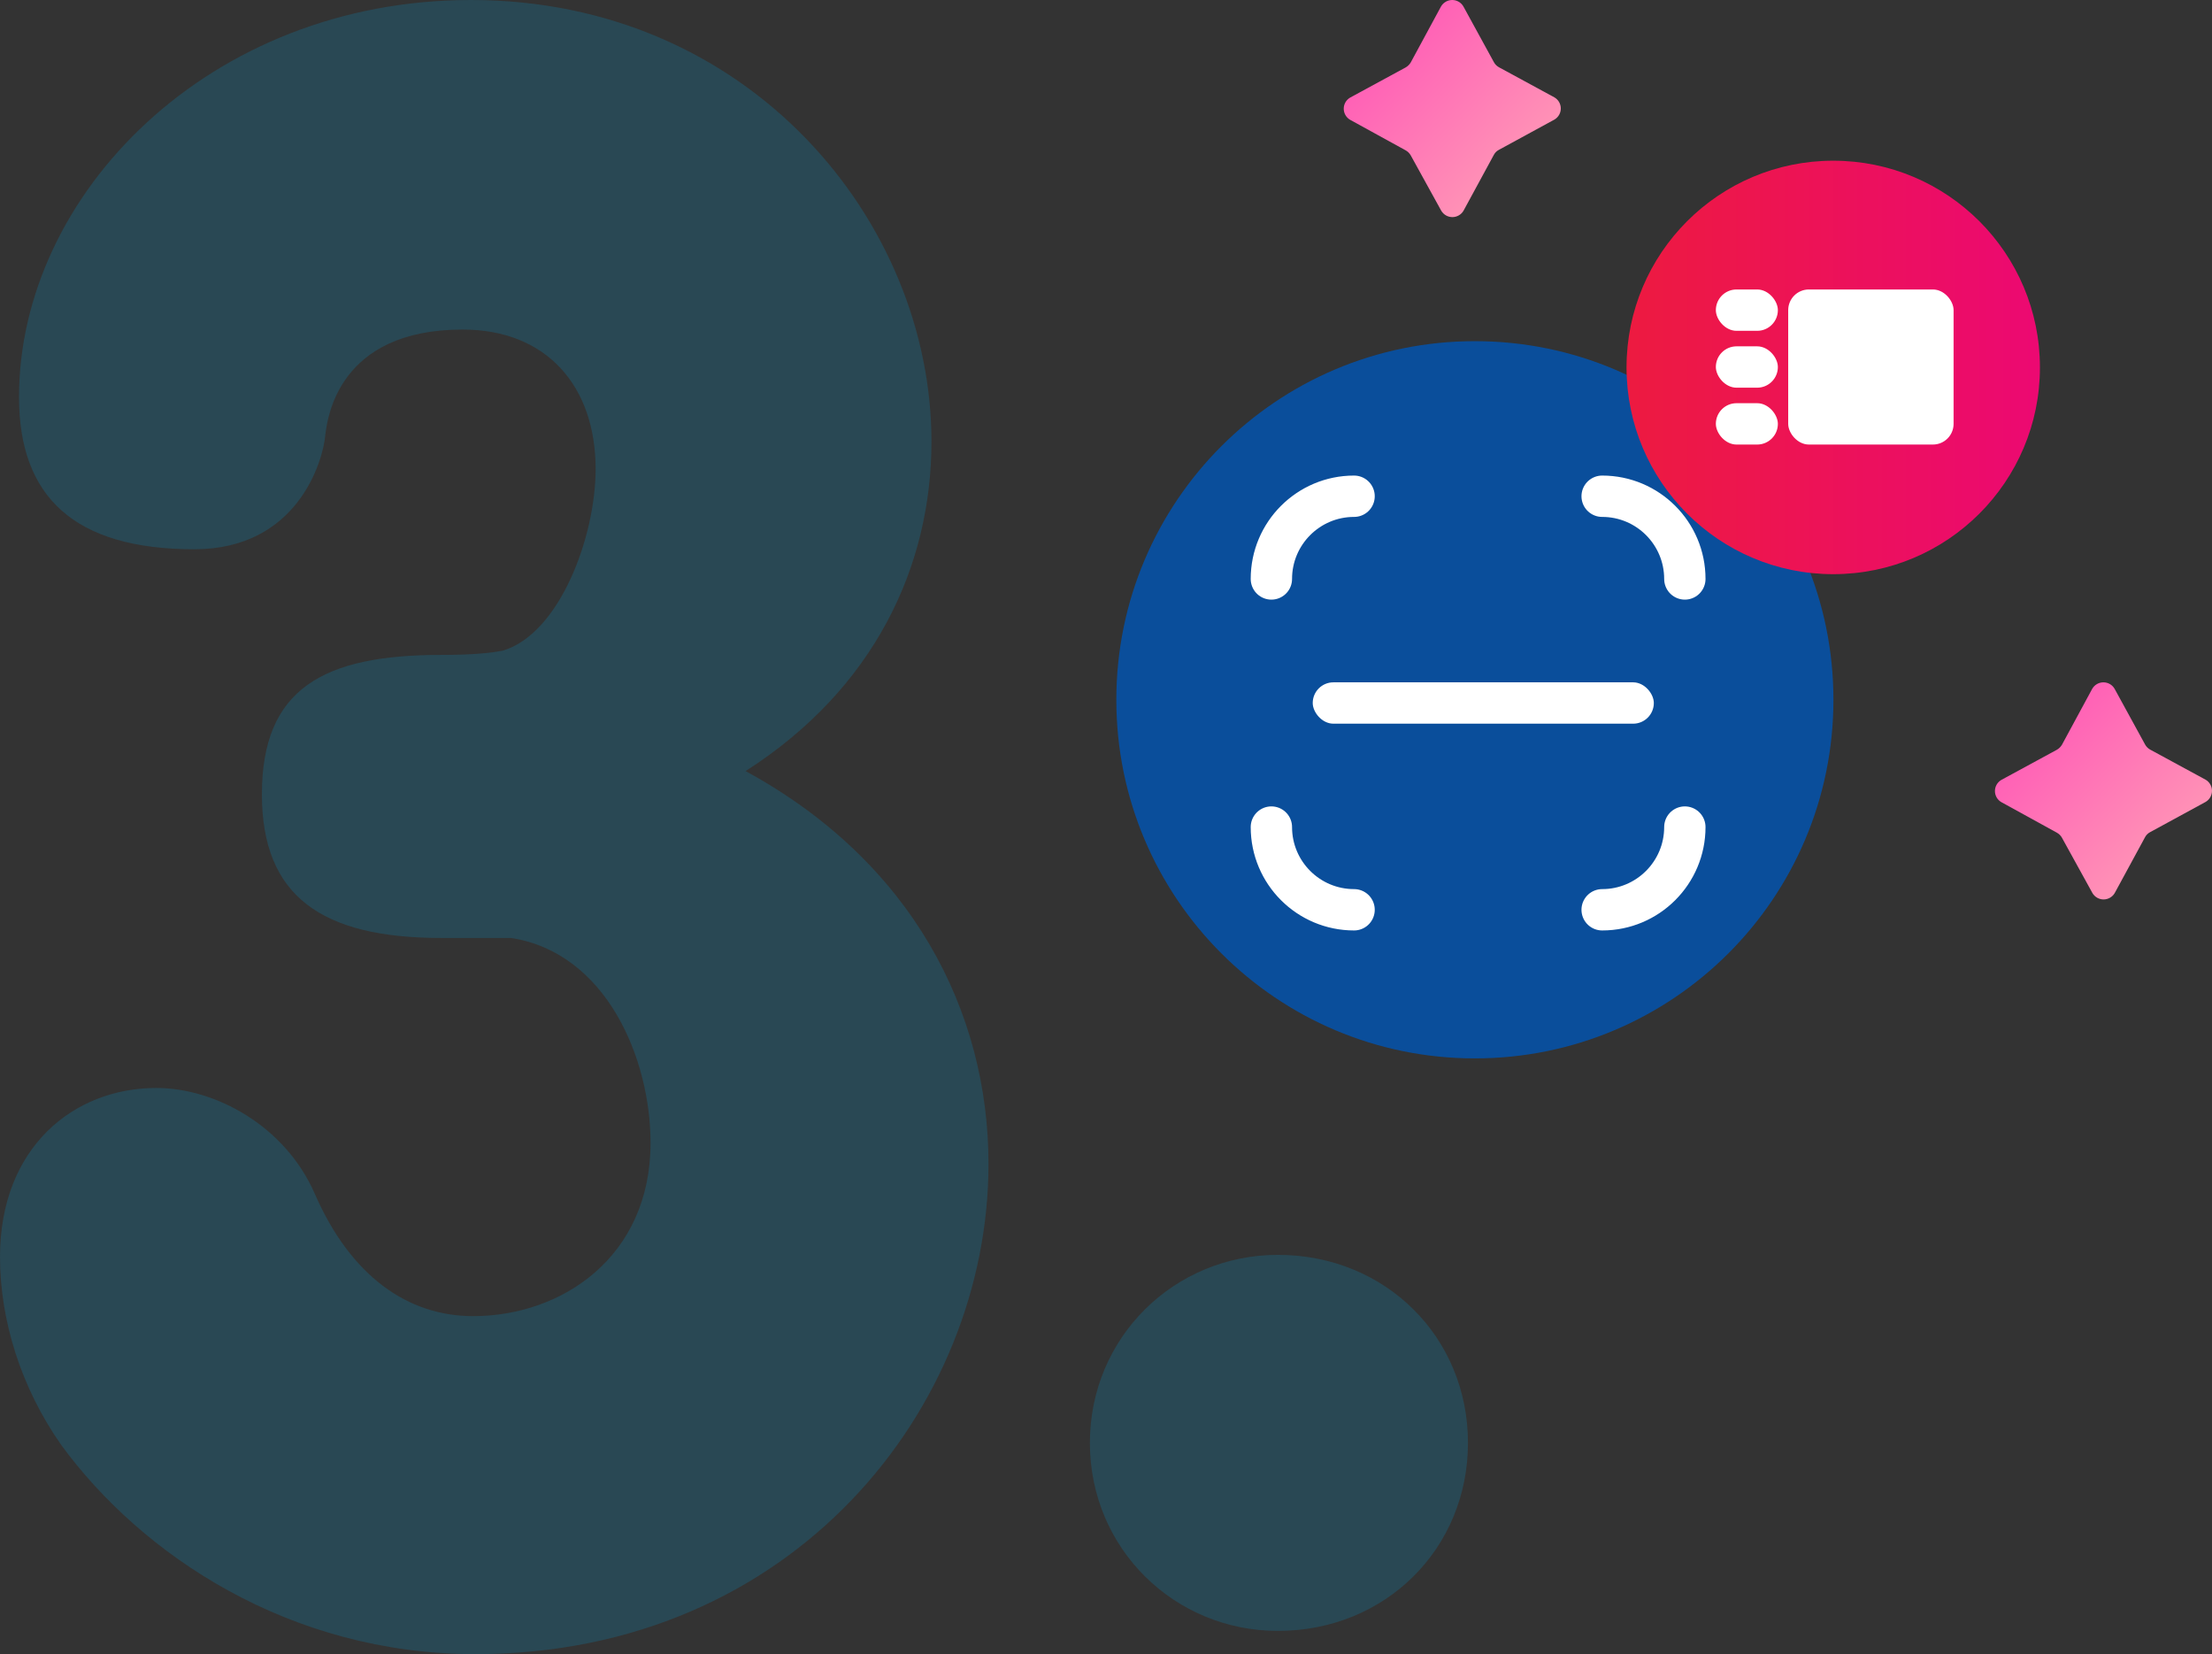
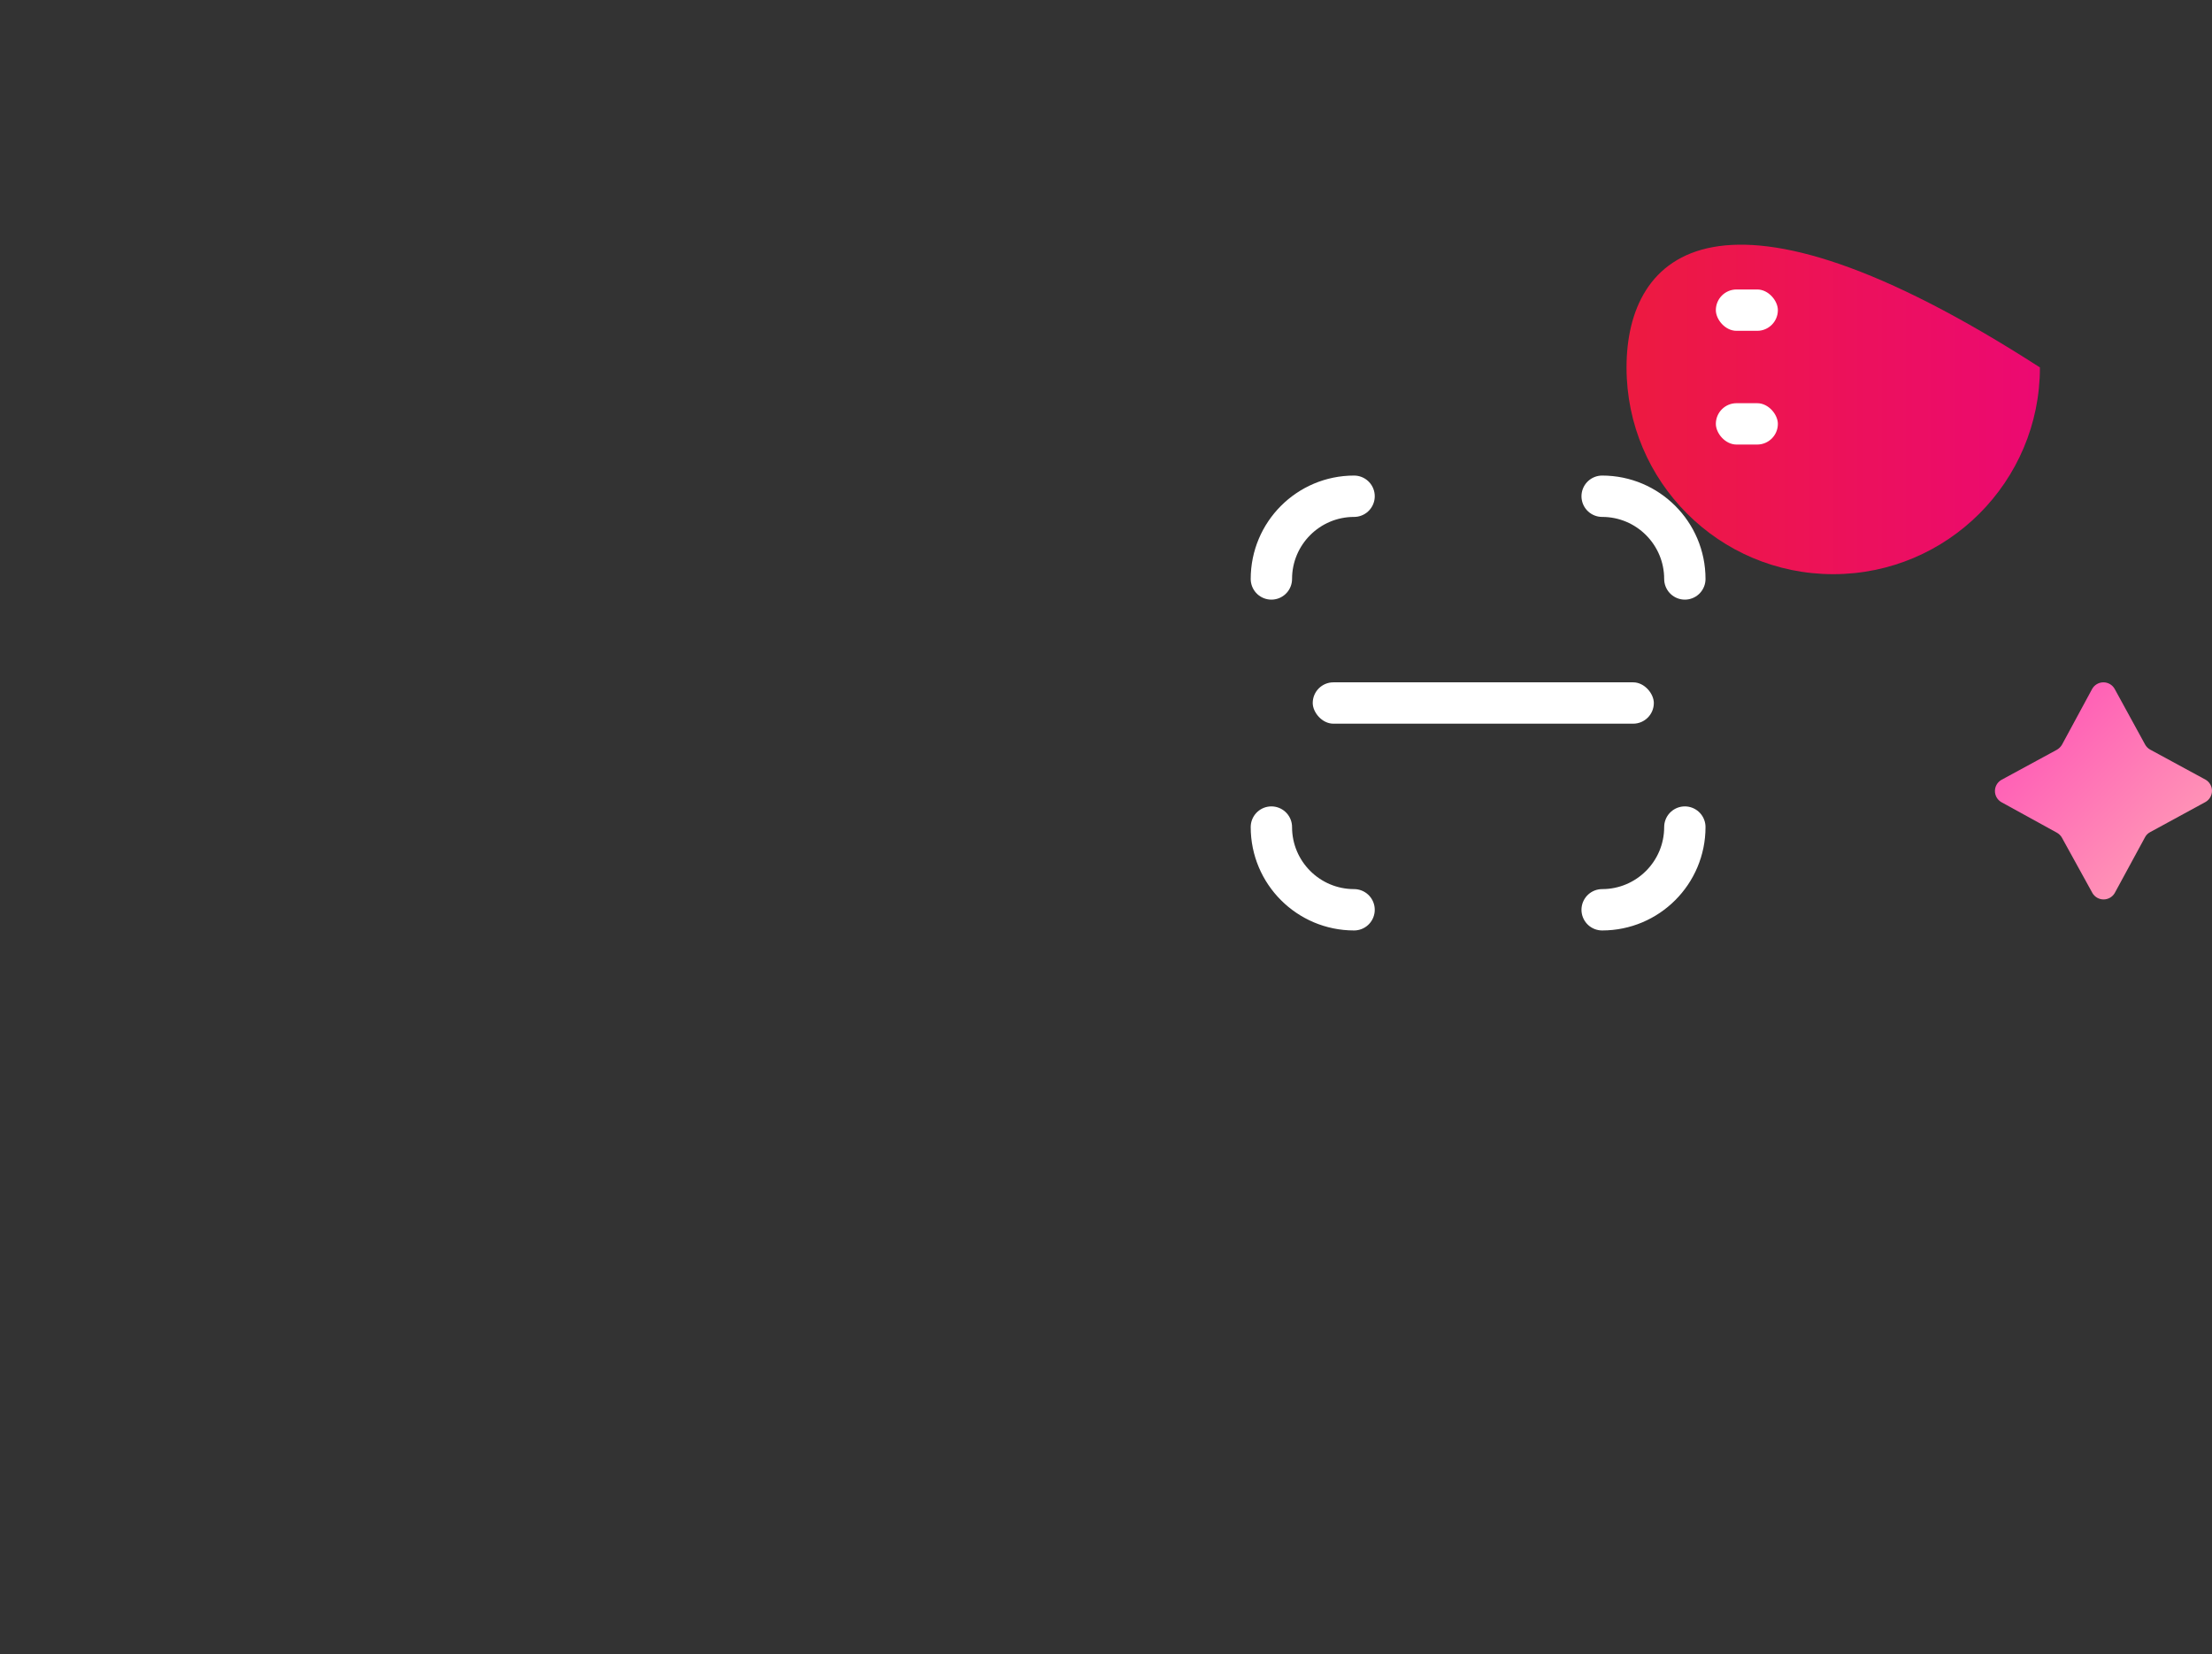
<svg xmlns="http://www.w3.org/2000/svg" width="214" height="160" viewBox="0 0 214 160" fill="none">
  <rect x="0" y="0" width="214" height="160" fill="#333333" stroke="none" />
-   <path opacity="0.2" fill-rule="evenodd" clip-rule="evenodd" d="M95.632 112.593C95.632 136.092 76.833 160 45.977 160C27.995 160 13.691 150.396 5.926 139.77C2.043 134.253 0 127.714 0 121.584C0 110.958 7.152 105.236 15.121 105.236C20.843 105.236 27.586 108.914 30.447 115.453C33.921 123.423 39.438 127.305 45.773 127.305C54.355 127.305 62.937 121.584 62.937 110.549C62.937 102.375 58.646 92.158 49.451 90.728H42.708C31.06 90.728 25.338 86.641 25.338 76.833C25.338 66.616 31.264 63.346 42.708 63.346C43.525 63.346 46.59 63.346 48.633 62.937C54.151 61.303 57.624 51.903 57.624 45.364C57.624 37.395 52.925 31.877 44.751 31.877C32.745 31.877 31.682 40.389 31.471 42.074L31.469 42.094C31.264 44.547 28.812 53.129 18.799 53.129C7.152 53.129 1.839 48.02 1.839 38.416C1.839 18.799 20.23 0 45.568 0C72.541 0 90.115 21.456 90.115 42.708C90.115 54.764 84.598 66.616 72.133 74.585C88.276 83.372 95.632 97.88 95.632 112.593ZM142.019 139.566C142.019 149.783 134.049 157.752 123.628 157.752C113.615 157.752 105.441 149.783 105.441 139.566C105.441 129.349 113.615 121.379 123.628 121.379C134.049 121.379 142.019 129.349 142.019 139.566Z" fill="#009FDB" />
-   <path d="M142.688 102.375C161.845 102.375 177.375 86.845 177.375 67.688C177.375 48.53 161.845 33 142.688 33C123.53 33 108 48.53 108 67.688C108 86.845 123.53 102.375 142.688 102.375Z" fill="#0A4E9B" />
  <path d="M131 88C126.582 88 123 84.418 123 80M163 80C163 84.418 159.418 88 155 88M155 48C159.418 48 163 51.582 163 56M131 48C126.582 48 123 51.582 123 56" stroke="white" stroke-width="4" stroke-linecap="round" stroke-linejoin="round" />
  <rect x="127" y="66" width="33" height="4" rx="2" fill="white" />
-   <path d="M177.356 55.538C188.4 55.538 197.353 46.585 197.353 35.541C197.353 24.497 188.4 15.544 177.356 15.544C166.312 15.544 157.359 24.497 157.359 35.541C157.359 46.585 166.312 55.538 177.356 55.538Z" fill="url(#paint0_linear_5391_18378)" />
-   <rect x="173" y="28" width="16" height="15" rx="2" fill="white" />
+   <path d="M177.356 55.538C188.4 55.538 197.353 46.585 197.353 35.541C166.312 15.544 157.359 24.497 157.359 35.541C157.359 46.585 166.312 55.538 177.356 55.538Z" fill="url(#paint0_linear_5391_18378)" />
  <rect x="166" y="28" width="6" height="4" rx="2" fill="white" />
-   <rect x="166" y="33.5" width="6" height="4" rx="2" fill="white" />
  <rect x="166" y="39" width="6" height="4" rx="2" fill="white" />
-   <path d="M141.586 0.642L144.523 6.007C144.635 6.214 144.802 6.385 145.007 6.501L150.385 9.42C150.766 9.643 151 10.051 151 10.493C151 10.934 150.766 11.342 150.385 11.566L145.007 14.495C144.8 14.604 144.632 14.772 144.523 14.978L141.586 20.386C141.362 20.766 140.953 21 140.511 21C140.069 21 139.659 20.766 139.435 20.386L136.477 15.021C136.361 14.817 136.189 14.65 135.983 14.538L130.615 11.587C130.234 11.364 130 10.955 130 10.514C130 10.073 130.234 9.665 130.615 9.441L135.993 6.522C136.198 6.404 136.369 6.233 136.488 6.029L139.403 0.642C139.623 0.246 140.041 0 140.495 0C140.949 0 141.367 0.246 141.586 0.642Z" fill="url(#paint1_linear_5391_18378)" />
  <path d="M204.586 66.642L207.523 72.007C207.635 72.214 207.802 72.385 208.007 72.501L213.385 75.42C213.766 75.643 214 76.051 214 76.493C214 76.934 213.766 77.342 213.385 77.566L208.007 80.495C207.8 80.604 207.632 80.772 207.523 80.978L204.586 86.386C204.362 86.766 203.953 87 203.511 87C203.069 87 202.659 86.766 202.435 86.386L199.477 81.021C199.361 80.817 199.189 80.65 198.983 80.538L193.615 77.587C193.234 77.364 193 76.955 193 76.514C193 76.073 193.234 75.665 193.615 75.441L198.993 72.522C199.198 72.403 199.369 72.233 199.488 72.029L202.403 66.642C202.623 66.246 203.041 66 203.495 66C203.949 66 204.367 66.246 204.586 66.642Z" fill="url(#paint2_linear_5391_18378)" />
  <defs>
    <linearGradient id="paint0_linear_5391_18378" x1="157.359" y1="55.538" x2="197.353" y2="55.538" gradientUnits="userSpaceOnUse">
      <stop stop-color="#ED1A40" />
      <stop offset="1" stop-color="#EC0972" />
    </linearGradient>
    <linearGradient id="paint1_linear_5391_18378" x1="125.651" y1="10.499" x2="140.499" y2="25.349" gradientUnits="userSpaceOnUse">
      <stop stop-color="#FF59B6" />
      <stop offset="1" stop-color="#FF9AB6" />
    </linearGradient>
    <linearGradient id="paint2_linear_5391_18378" x1="188.651" y1="76.499" x2="203.499" y2="91.349" gradientUnits="userSpaceOnUse">
      <stop stop-color="#FF59B6" />
      <stop offset="1" stop-color="#FF9AB6" />
    </linearGradient>
  </defs>
</svg>